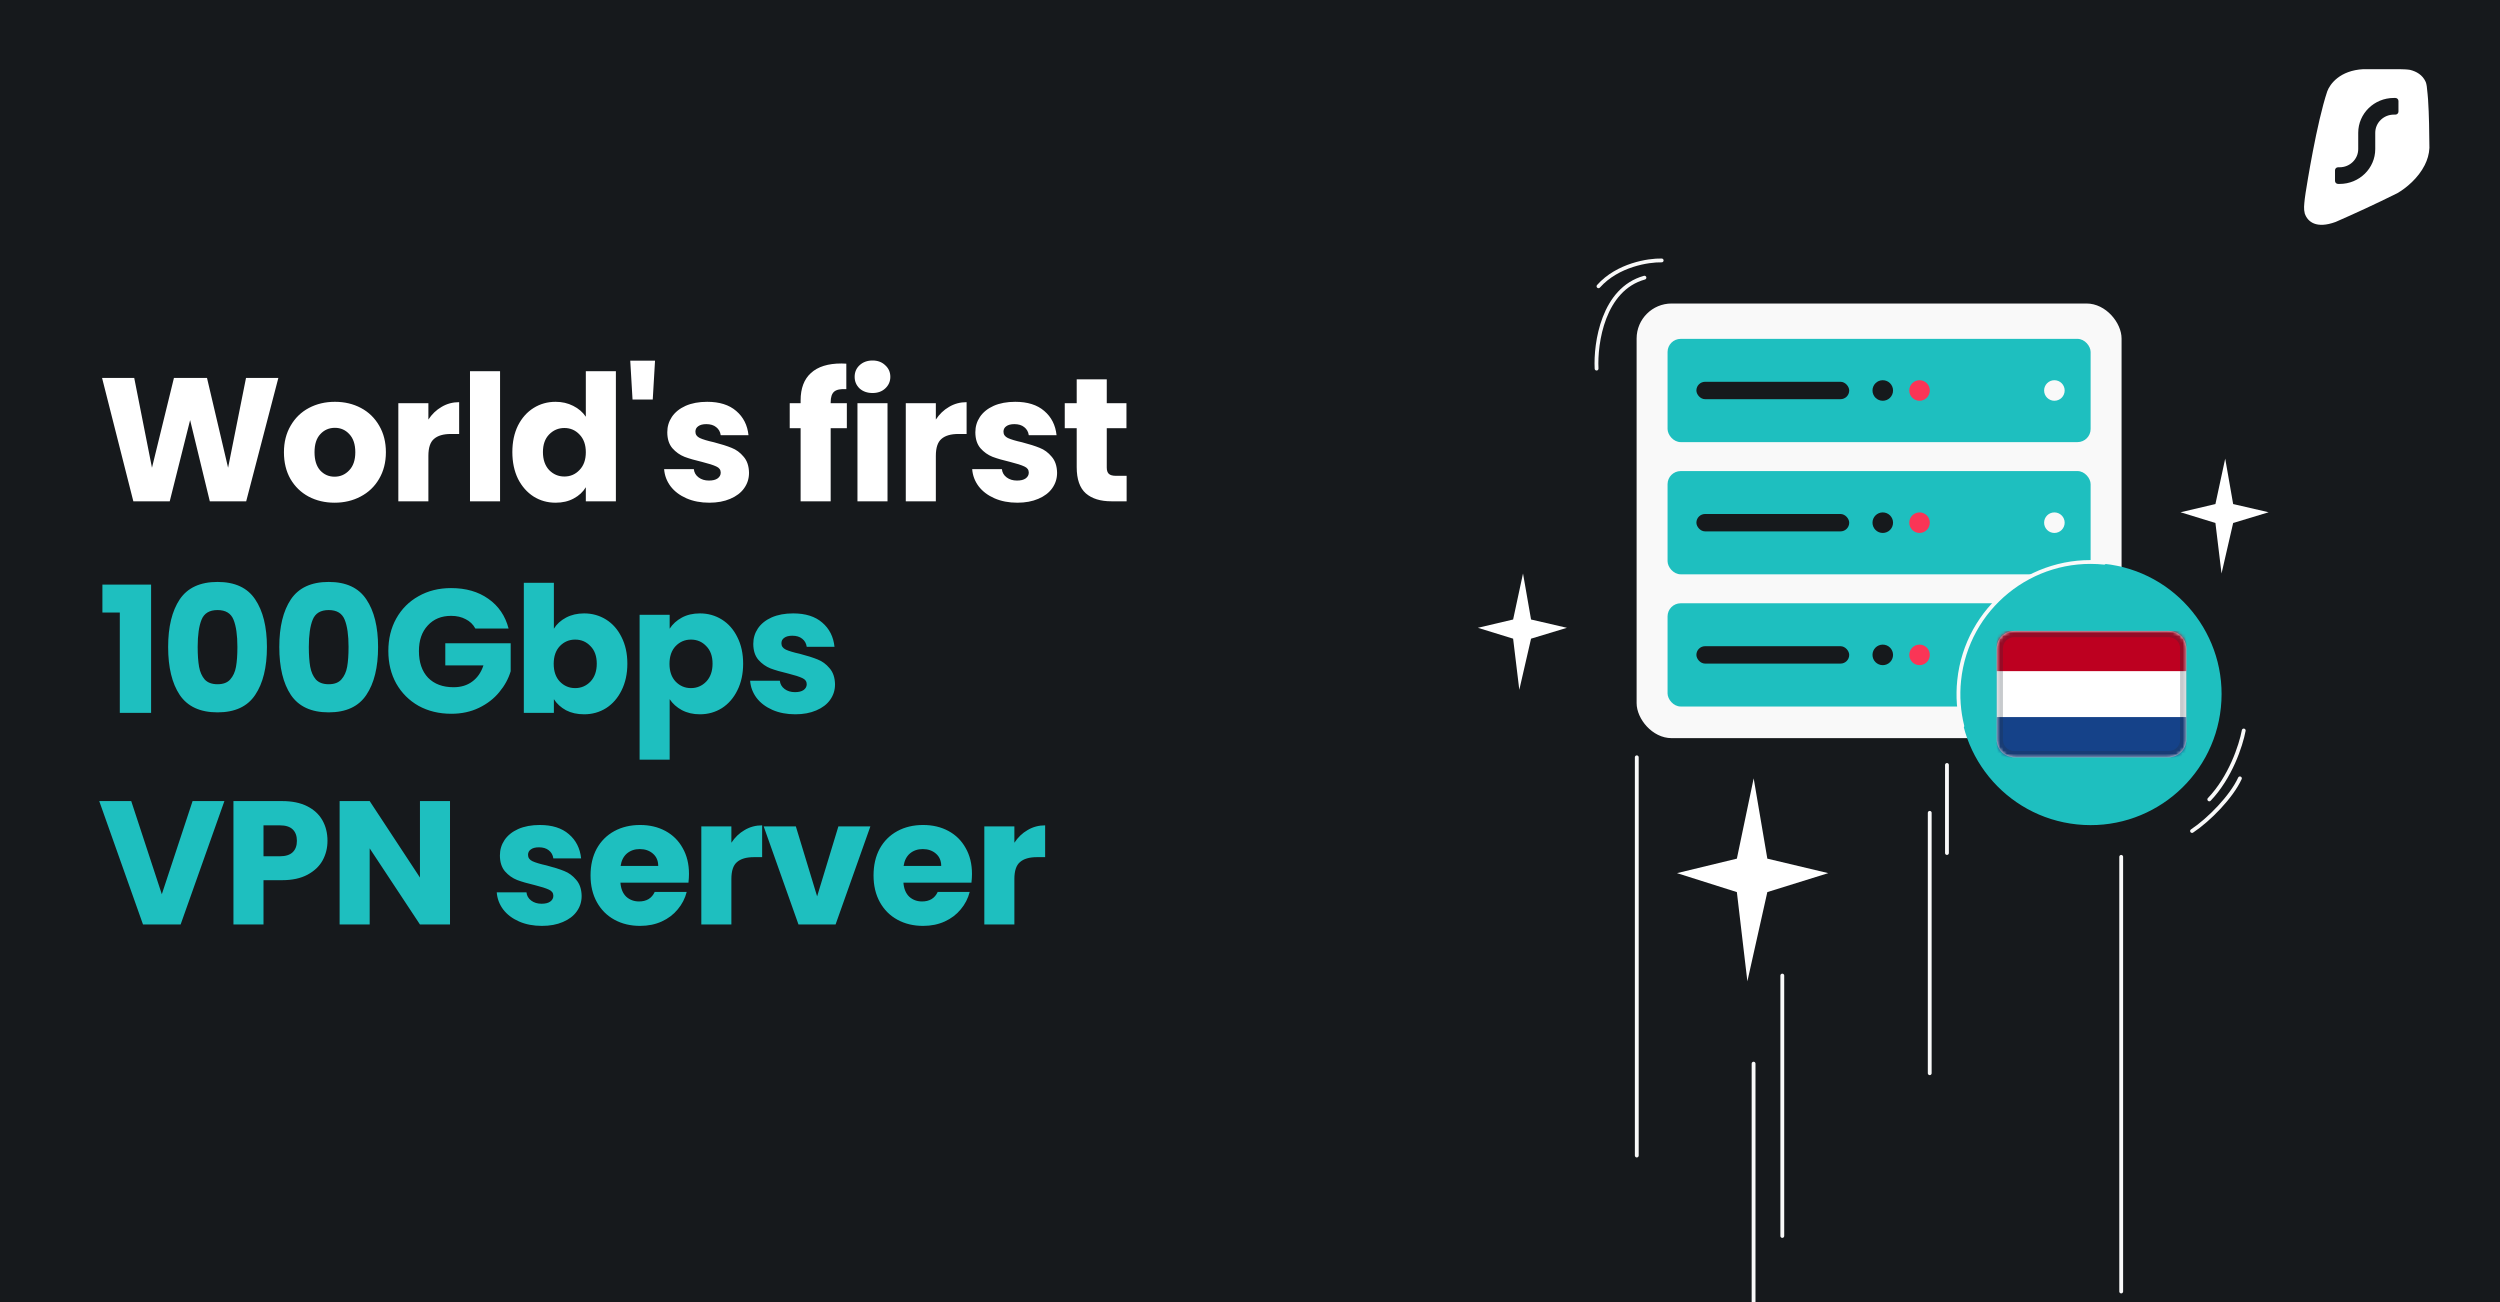
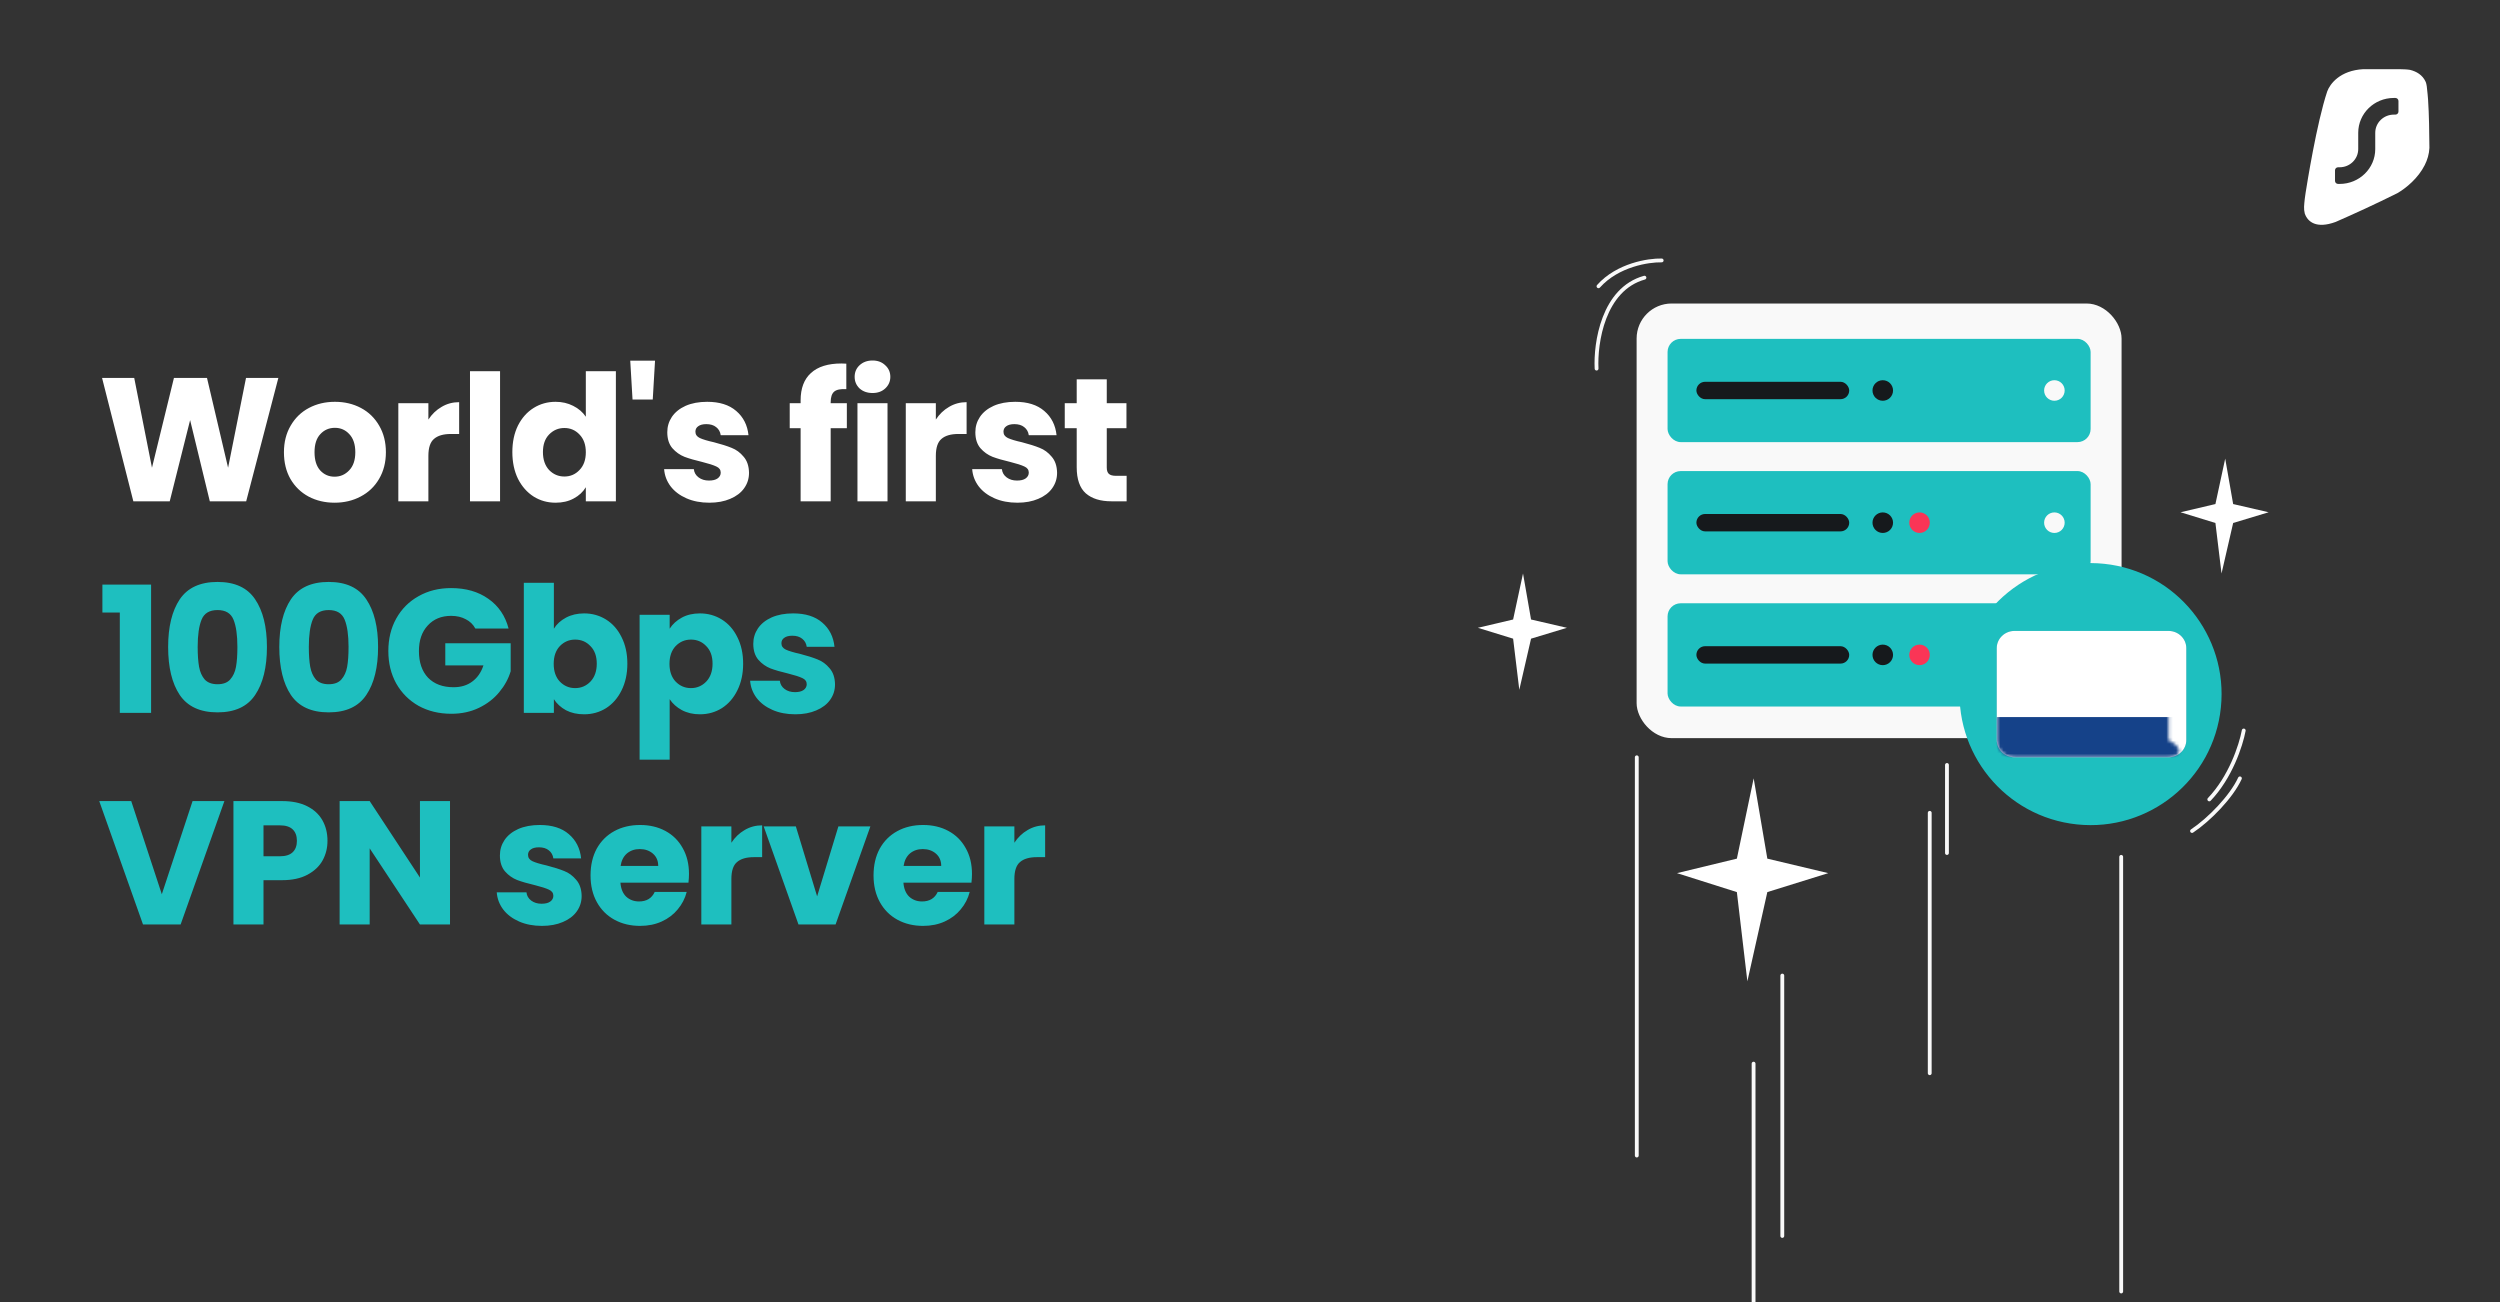
<svg xmlns="http://www.w3.org/2000/svg" width="768" height="400" viewBox="0 0 768 400" fill="none">
  <rect x="0" y="0" width="768" height="400" fill="#333333" stroke="none" />
  <g clip-path="url(#clip0_986_8139)">
-     <rect width="768" height="400" transform="matrix(-1 0 0 -1 768 400)" fill="#16191C" />
    <path d="M737.063 21.25C738.288 21.281 739.446 21.304 740.379 21.466C742.334 21.953 744.177 22.995 745.134 25.081C745.134 25.081 745.349 25.452 745.505 26.521C745.662 27.591 745.9 30.558 745.9 30.558C746.228 35.485 746.263 40.609 746.316 45.438C746.231 47.328 745.692 49.104 744.875 50.727C742.878 54.696 739.219 57.755 736.467 59.346C729.657 62.735 723.071 65.752 717.496 68.184C711.594 70.346 708.914 68.176 708.026 65.6C707.846 64.899 707.784 64.177 707.811 63.511C707.811 63.511 707.866 61.913 708.274 59.288C708.682 56.663 711.692 37.768 714.923 28.081C715.739 25.843 718.78 21.64 726.013 21.25H737.063ZM735.381 30.092C729.342 30.092 724.446 34.884 724.446 40.796V45.799C724.446 48.883 721.892 51.384 718.741 51.384H718.265C717.74 51.384 717.314 51.8 717.314 52.315V55.571C717.314 56.085 717.74 56.503 718.265 56.503H718.741C724.78 56.503 729.676 51.71 729.676 45.799V40.796C729.676 37.712 732.23 35.211 735.381 35.211H735.857C736.382 35.211 736.807 34.794 736.807 34.28V31.023C736.807 30.509 736.382 30.092 735.857 30.092H735.381Z" fill="white" />
    <path d="M85.512 116.092L75.63 154H64.452L58.404 129.052L52.14 154H40.962L31.35 116.092H41.232L46.686 143.686L53.436 116.092H63.588L70.068 143.686L75.576 116.092H85.512ZM102.779 154.432C99.827 154.432 97.163 153.802 94.787 152.542C92.447 151.282 90.593 149.482 89.225 147.142C87.893 144.802 87.227 142.066 87.227 138.934C87.227 135.838 87.911 133.12 89.279 130.78C90.647 128.404 92.519 126.586 94.895 125.326C97.271 124.066 99.935 123.436 102.887 123.436C105.839 123.436 108.503 124.066 110.879 125.326C113.255 126.586 115.127 128.404 116.495 130.78C117.863 133.12 118.547 135.838 118.547 138.934C118.547 142.03 117.845 144.766 116.441 147.142C115.073 149.482 113.183 151.282 110.771 152.542C108.395 153.802 105.731 154.432 102.779 154.432ZM102.779 146.44C104.543 146.44 106.037 145.792 107.261 144.496C108.521 143.2 109.151 141.346 109.151 138.934C109.151 136.522 108.539 134.668 107.315 133.372C106.127 132.076 104.651 131.428 102.887 131.428C101.087 131.428 99.593 132.076 98.405 133.372C97.217 134.632 96.623 136.486 96.623 138.934C96.623 141.346 97.199 143.2 98.351 144.496C99.539 145.792 101.015 146.44 102.779 146.44ZM131.6 128.89C132.68 127.234 134.03 125.938 135.65 125.002C137.27 124.03 139.07 123.544 141.05 123.544V133.318H138.512C136.208 133.318 134.48 133.822 133.328 134.83C132.176 135.802 131.6 137.53 131.6 140.014V154H122.366V123.868H131.6V128.89ZM153.617 114.04V154H144.383V114.04H153.617ZM157.393 138.88C157.393 135.784 157.969 133.066 159.121 130.726C160.309 128.386 161.911 126.586 163.927 125.326C165.943 124.066 168.193 123.436 170.677 123.436C172.657 123.436 174.457 123.85 176.077 124.678C177.733 125.506 179.029 126.622 179.965 128.026V114.04H189.199V154H179.965V149.68C179.101 151.12 177.859 152.272 176.239 153.136C174.655 154 172.801 154.432 170.677 154.432C168.193 154.432 165.943 153.802 163.927 152.542C161.911 151.246 160.309 149.428 159.121 147.088C157.969 144.712 157.393 141.976 157.393 138.88ZM179.965 138.934C179.965 136.63 179.317 134.812 178.021 133.48C176.761 132.148 175.213 131.482 173.377 131.482C171.541 131.482 169.975 132.148 168.679 133.48C167.419 134.776 166.789 136.576 166.789 138.88C166.789 141.184 167.419 143.02 168.679 144.388C169.975 145.72 171.541 146.386 173.377 146.386C175.213 146.386 176.761 145.72 178.021 144.388C179.317 143.056 179.965 141.238 179.965 138.934ZM201.226 110.8L200.524 122.734H194.314L193.612 110.8H201.226ZM217.896 154.432C215.268 154.432 212.928 153.982 210.876 153.082C208.824 152.182 207.204 150.958 206.016 149.41C204.828 147.826 204.162 146.062 204.018 144.118H213.144C213.252 145.162 213.738 146.008 214.602 146.656C215.466 147.304 216.528 147.628 217.788 147.628C218.94 147.628 219.822 147.412 220.434 146.98C221.082 146.512 221.406 145.918 221.406 145.198C221.406 144.334 220.956 143.704 220.056 143.308C219.156 142.876 217.698 142.408 215.682 141.904C213.522 141.4 211.722 140.878 210.282 140.338C208.842 139.762 207.6 138.88 206.556 137.692C205.512 136.468 204.99 134.83 204.99 132.778C204.99 131.05 205.458 129.484 206.394 128.08C207.366 126.64 208.77 125.506 210.606 124.678C212.478 123.85 214.692 123.436 217.248 123.436C221.028 123.436 223.998 124.372 226.158 126.244C228.354 128.116 229.614 130.6 229.938 133.696H221.406C221.262 132.652 220.794 131.824 220.002 131.212C219.246 130.6 218.238 130.294 216.978 130.294C215.898 130.294 215.07 130.51 214.494 130.942C213.918 131.338 213.63 131.896 213.63 132.616C213.63 133.48 214.08 134.128 214.98 134.56C215.916 134.992 217.356 135.424 219.3 135.856C221.532 136.432 223.35 137.008 224.754 137.584C226.158 138.124 227.382 139.024 228.426 140.284C229.506 141.508 230.064 143.164 230.1 145.252C230.1 147.016 229.596 148.6 228.588 150.004C227.616 151.372 226.194 152.452 224.322 153.244C222.486 154.036 220.344 154.432 217.896 154.432ZM260.152 131.536H255.184V154H245.95V131.536H242.602V123.868H245.95V123.004C245.95 119.296 247.012 116.488 249.136 114.58C251.26 112.636 254.374 111.664 258.478 111.664C259.162 111.664 259.666 111.682 259.99 111.718V119.548C258.226 119.44 256.984 119.692 256.264 120.304C255.544 120.916 255.184 122.014 255.184 123.598V123.868H260.152V131.536ZM268.055 120.736C266.435 120.736 265.103 120.268 264.059 119.332C263.051 118.36 262.547 117.172 262.547 115.768C262.547 114.328 263.051 113.14 264.059 112.204C265.103 111.232 266.435 110.746 268.055 110.746C269.639 110.746 270.935 111.232 271.943 112.204C272.987 113.14 273.509 114.328 273.509 115.768C273.509 117.172 272.987 118.36 271.943 119.332C270.935 120.268 269.639 120.736 268.055 120.736ZM272.645 123.868V154H263.411V123.868H272.645ZM287.491 128.89C288.571 127.234 289.921 125.938 291.541 125.002C293.161 124.03 294.961 123.544 296.941 123.544V133.318H294.403C292.099 133.318 290.371 133.822 289.219 134.83C288.067 135.802 287.491 137.53 287.491 140.014V154H278.257V123.868H287.491V128.89ZM312.533 154.432C309.905 154.432 307.565 153.982 305.513 153.082C303.461 152.182 301.841 150.958 300.653 149.41C299.465 147.826 298.799 146.062 298.655 144.118H307.781C307.889 145.162 308.375 146.008 309.239 146.656C310.103 147.304 311.165 147.628 312.425 147.628C313.577 147.628 314.459 147.412 315.071 146.98C315.719 146.512 316.043 145.918 316.043 145.198C316.043 144.334 315.593 143.704 314.693 143.308C313.793 142.876 312.335 142.408 310.319 141.904C308.159 141.4 306.359 140.878 304.919 140.338C303.479 139.762 302.237 138.88 301.193 137.692C300.149 136.468 299.627 134.83 299.627 132.778C299.627 131.05 300.095 129.484 301.031 128.08C302.003 126.64 303.407 125.506 305.243 124.678C307.115 123.85 309.329 123.436 311.885 123.436C315.665 123.436 318.635 124.372 320.795 126.244C322.991 128.116 324.251 130.6 324.575 133.696H316.043C315.899 132.652 315.431 131.824 314.639 131.212C313.883 130.6 312.875 130.294 311.615 130.294C310.535 130.294 309.707 130.51 309.131 130.942C308.555 131.338 308.267 131.896 308.267 132.616C308.267 133.48 308.717 134.128 309.617 134.56C310.553 134.992 311.993 135.424 313.937 135.856C316.169 136.432 317.987 137.008 319.391 137.584C320.795 138.124 322.019 139.024 323.063 140.284C324.143 141.508 324.701 143.164 324.737 145.252C324.737 147.016 324.233 148.6 323.225 150.004C322.253 151.372 320.831 152.452 318.959 153.244C317.123 154.036 314.981 154.432 312.533 154.432ZM346.1 146.17V154H341.402C338.054 154 335.444 153.19 333.572 151.57C331.7 149.914 330.764 147.232 330.764 143.524V131.536H327.092V123.868H330.764V116.524H339.998V123.868H346.046V131.536H339.998V143.632C339.998 144.532 340.214 145.18 340.646 145.576C341.078 145.972 341.798 146.17 342.806 146.17H346.1Z" fill="white" />
    <path d="M31.458 188.166V179.58H46.416V219H36.804V188.166H31.458ZM51.653 198.75C51.653 192.558 52.841 187.68 55.217 184.116C57.629 180.552 61.499 178.77 66.827 178.77C72.155 178.77 76.007 180.552 78.383 184.116C80.795 187.68 82.001 192.558 82.001 198.75C82.001 205.014 80.795 209.928 78.383 213.492C76.007 217.056 72.155 218.838 66.827 218.838C61.499 218.838 57.629 217.056 55.217 213.492C52.841 209.928 51.653 205.014 51.653 198.75ZM72.929 198.75C72.929 195.114 72.533 192.324 71.741 190.38C70.949 188.4 69.311 187.41 66.827 187.41C64.343 187.41 62.705 188.4 61.913 190.38C61.121 192.324 60.725 195.114 60.725 198.75C60.725 201.198 60.869 203.232 61.157 204.852C61.445 206.436 62.021 207.732 62.885 208.74C63.785 209.712 65.099 210.198 66.827 210.198C68.555 210.198 69.851 209.712 70.715 208.74C71.615 207.732 72.209 206.436 72.497 204.852C72.785 203.232 72.929 201.198 72.929 198.75ZM85.799 198.75C85.799 192.558 86.987 187.68 89.363 184.116C91.775 180.552 95.645 178.77 100.973 178.77C106.301 178.77 110.153 180.552 112.529 184.116C114.941 187.68 116.147 192.558 116.147 198.75C116.147 205.014 114.941 209.928 112.529 213.492C110.153 217.056 106.301 218.838 100.973 218.838C95.645 218.838 91.775 217.056 89.363 213.492C86.987 209.928 85.799 205.014 85.799 198.75ZM107.075 198.75C107.075 195.114 106.679 192.324 105.887 190.38C105.095 188.4 103.457 187.41 100.973 187.41C98.489 187.41 96.851 188.4 96.059 190.38C95.267 192.324 94.871 195.114 94.871 198.75C94.871 201.198 95.015 203.232 95.303 204.852C95.591 206.436 96.167 207.732 97.031 208.74C97.931 209.712 99.245 210.198 100.973 210.198C102.701 210.198 103.997 209.712 104.861 208.74C105.761 207.732 106.355 206.436 106.643 204.852C106.931 203.232 107.075 201.198 107.075 198.75ZM146.028 193.08C145.344 191.82 144.354 190.866 143.058 190.218C141.798 189.534 140.304 189.192 138.576 189.192C135.588 189.192 133.194 190.182 131.394 192.162C129.594 194.106 128.694 196.716 128.694 199.992C128.694 203.484 129.63 206.22 131.502 208.2C133.41 210.144 136.02 211.116 139.332 211.116C141.6 211.116 143.508 210.54 145.056 209.388C146.64 208.236 147.792 206.58 148.512 204.42H136.794V197.616H156.882V206.202C156.198 208.506 155.028 210.648 153.372 212.628C151.752 214.608 149.682 216.21 147.162 217.434C144.642 218.658 141.798 219.27 138.63 219.27C134.886 219.27 131.538 218.46 128.586 216.84C125.67 215.184 123.384 212.898 121.728 209.982C120.108 207.066 119.298 203.736 119.298 199.992C119.298 196.248 120.108 192.918 121.728 190.002C123.384 187.05 125.67 184.764 128.586 183.144C131.502 181.488 134.832 180.66 138.576 180.66C143.112 180.66 146.928 181.758 150.024 183.954C153.156 186.15 155.226 189.192 156.234 193.08H146.028ZM170.151 193.134C171.015 191.73 172.257 190.596 173.877 189.732C175.497 188.868 177.351 188.436 179.439 188.436C181.923 188.436 184.173 189.066 186.189 190.326C188.205 191.586 189.789 193.386 190.941 195.726C192.129 198.066 192.723 200.784 192.723 203.88C192.723 206.976 192.129 209.712 190.941 212.088C189.789 214.428 188.205 216.246 186.189 217.542C184.173 218.802 181.923 219.432 179.439 219.432C177.315 219.432 175.461 219.018 173.877 218.19C172.293 217.326 171.051 216.192 170.151 214.788V219H160.917V179.04H170.151V193.134ZM183.327 203.88C183.327 201.576 182.679 199.776 181.383 198.48C180.123 197.148 178.557 196.482 176.685 196.482C174.849 196.482 173.283 197.148 171.987 198.48C170.727 199.812 170.097 201.63 170.097 203.934C170.097 206.238 170.727 208.056 171.987 209.388C173.283 210.72 174.849 211.386 176.685 211.386C178.521 211.386 180.087 210.72 181.383 209.388C182.679 208.02 183.327 206.184 183.327 203.88ZM205.721 193.134C206.621 191.73 207.863 190.596 209.447 189.732C211.031 188.868 212.885 188.436 215.009 188.436C217.493 188.436 219.743 189.066 221.759 190.326C223.775 191.586 225.359 193.386 226.511 195.726C227.699 198.066 228.293 200.784 228.293 203.88C228.293 206.976 227.699 209.712 226.511 212.088C225.359 214.428 223.775 216.246 221.759 217.542C219.743 218.802 217.493 219.432 215.009 219.432C212.921 219.432 211.067 219 209.447 218.136C207.863 217.272 206.621 216.156 205.721 214.788V233.364H196.487V188.868H205.721V193.134ZM218.897 203.88C218.897 201.576 218.249 199.776 216.953 198.48C215.693 197.148 214.127 196.482 212.255 196.482C210.419 196.482 208.853 197.148 207.557 198.48C206.297 199.812 205.667 201.63 205.667 203.934C205.667 206.238 206.297 208.056 207.557 209.388C208.853 210.72 210.419 211.386 212.255 211.386C214.091 211.386 215.657 210.72 216.953 209.388C218.249 208.02 218.897 206.184 218.897 203.88ZM244.315 219.432C241.687 219.432 239.347 218.982 237.295 218.082C235.243 217.182 233.623 215.958 232.435 214.41C231.247 212.826 230.581 211.062 230.437 209.118H239.563C239.671 210.162 240.157 211.008 241.021 211.656C241.885 212.304 242.947 212.628 244.207 212.628C245.359 212.628 246.241 212.412 246.853 211.98C247.501 211.512 247.825 210.918 247.825 210.198C247.825 209.334 247.375 208.704 246.475 208.308C245.575 207.876 244.117 207.408 242.101 206.904C239.941 206.4 238.141 205.878 236.701 205.338C235.261 204.762 234.019 203.88 232.975 202.692C231.931 201.468 231.409 199.83 231.409 197.778C231.409 196.05 231.877 194.484 232.813 193.08C233.785 191.64 235.189 190.506 237.025 189.678C238.897 188.85 241.111 188.436 243.667 188.436C247.447 188.436 250.417 189.372 252.577 191.244C254.773 193.116 256.033 195.6 256.357 198.696H247.825C247.681 197.652 247.213 196.824 246.421 196.212C245.665 195.6 244.657 195.294 243.397 195.294C242.317 195.294 241.489 195.51 240.913 195.942C240.337 196.338 240.049 196.896 240.049 197.616C240.049 198.48 240.499 199.128 241.399 199.56C242.335 199.992 243.775 200.424 245.719 200.856C247.951 201.432 249.769 202.008 251.173 202.584C252.577 203.124 253.801 204.024 254.845 205.284C255.925 206.508 256.483 208.164 256.519 210.252C256.519 212.016 256.015 213.6 255.007 215.004C254.035 216.372 252.613 217.452 250.741 218.244C248.905 219.036 246.763 219.432 244.315 219.432ZM68.934 246.092L55.488 284H43.932L30.486 246.092H40.314L49.71 274.712L59.16 246.092H68.934ZM100.603 258.296C100.603 260.492 100.099 262.508 99.091 264.344C98.083 266.144 96.535 267.602 94.447 268.718C92.359 269.834 89.767 270.392 86.671 270.392H80.947V284H71.713V246.092H86.671C89.695 246.092 92.251 246.614 94.339 247.658C96.427 248.702 97.993 250.142 99.037 251.978C100.081 253.814 100.603 255.92 100.603 258.296ZM85.969 263.048C87.733 263.048 89.047 262.634 89.911 261.806C90.775 260.978 91.207 259.808 91.207 258.296C91.207 256.784 90.775 255.614 89.911 254.786C89.047 253.958 87.733 253.544 85.969 253.544H80.947V263.048H85.969ZM138.243 284H129.009L113.565 260.618V284H104.331V246.092H113.565L129.009 269.582V246.092H138.243V284ZM166.477 284.432C163.849 284.432 161.509 283.982 159.457 283.082C157.405 282.182 155.785 280.958 154.597 279.41C153.409 277.826 152.743 276.062 152.599 274.118H161.725C161.833 275.162 162.319 276.008 163.183 276.656C164.047 277.304 165.109 277.628 166.369 277.628C167.521 277.628 168.403 277.412 169.015 276.98C169.663 276.512 169.987 275.918 169.987 275.198C169.987 274.334 169.537 273.704 168.637 273.308C167.737 272.876 166.279 272.408 164.263 271.904C162.103 271.4 160.303 270.878 158.863 270.338C157.423 269.762 156.181 268.88 155.137 267.692C154.093 266.468 153.571 264.83 153.571 262.778C153.571 261.05 154.039 259.484 154.975 258.08C155.947 256.64 157.351 255.506 159.187 254.678C161.059 253.85 163.273 253.436 165.829 253.436C169.609 253.436 172.579 254.372 174.739 256.244C176.935 258.116 178.195 260.6 178.519 263.696H169.987C169.843 262.652 169.375 261.824 168.583 261.212C167.827 260.6 166.819 260.294 165.559 260.294C164.479 260.294 163.651 260.51 163.075 260.942C162.499 261.338 162.211 261.896 162.211 262.616C162.211 263.48 162.661 264.128 163.561 264.56C164.497 264.992 165.937 265.424 167.881 265.856C170.113 266.432 171.931 267.008 173.335 267.584C174.739 268.124 175.963 269.024 177.007 270.284C178.087 271.508 178.645 273.164 178.681 275.252C178.681 277.016 178.177 278.6 177.169 280.004C176.197 281.372 174.775 282.452 172.903 283.244C171.067 284.036 168.925 284.432 166.477 284.432ZM211.655 268.448C211.655 269.312 211.601 270.212 211.493 271.148H190.595C190.739 273.02 191.333 274.46 192.377 275.468C193.457 276.44 194.771 276.926 196.319 276.926C198.623 276.926 200.225 275.954 201.125 274.01H210.953C210.449 275.99 209.531 277.772 208.199 279.356C206.903 280.94 205.265 282.182 203.285 283.082C201.305 283.982 199.091 284.432 196.643 284.432C193.691 284.432 191.063 283.802 188.759 282.542C186.455 281.282 184.655 279.482 183.359 277.142C182.063 274.802 181.415 272.066 181.415 268.934C181.415 265.802 182.045 263.066 183.305 260.726C184.601 258.386 186.401 256.586 188.705 255.326C191.009 254.066 193.655 253.436 196.643 253.436C199.559 253.436 202.151 254.048 204.419 255.272C206.687 256.496 208.451 258.242 209.711 260.51C211.007 262.778 211.655 265.424 211.655 268.448ZM202.205 266.018C202.205 264.434 201.665 263.174 200.585 262.238C199.505 261.302 198.155 260.834 196.535 260.834C194.987 260.834 193.673 261.284 192.593 262.184C191.549 263.084 190.901 264.362 190.649 266.018H202.205ZM224.68 258.89C225.76 257.234 227.11 255.938 228.73 255.002C230.35 254.03 232.15 253.544 234.13 253.544V263.318H231.592C229.288 263.318 227.56 263.822 226.408 264.83C225.256 265.802 224.68 267.53 224.68 270.014V284H215.446V253.868H224.68V258.89ZM251.018 275.36L257.552 253.868H267.38L256.688 284H245.294L234.602 253.868H244.484L251.018 275.36ZM298.591 268.448C298.591 269.312 298.537 270.212 298.429 271.148H277.531C277.675 273.02 278.269 274.46 279.313 275.468C280.393 276.44 281.707 276.926 283.255 276.926C285.559 276.926 287.161 275.954 288.061 274.01H297.889C297.385 275.99 296.467 277.772 295.135 279.356C293.839 280.94 292.201 282.182 290.221 283.082C288.241 283.982 286.027 284.432 283.579 284.432C280.627 284.432 277.999 283.802 275.695 282.542C273.391 281.282 271.591 279.482 270.295 277.142C268.999 274.802 268.351 272.066 268.351 268.934C268.351 265.802 268.981 263.066 270.241 260.726C271.537 258.386 273.337 256.586 275.641 255.326C277.945 254.066 280.591 253.436 283.579 253.436C286.495 253.436 289.087 254.048 291.355 255.272C293.623 256.496 295.387 258.242 296.647 260.51C297.943 262.778 298.591 265.424 298.591 268.448ZM289.141 266.018C289.141 264.434 288.601 263.174 287.521 262.238C286.441 261.302 285.091 260.834 283.471 260.834C281.923 260.834 280.609 261.284 279.529 262.184C278.485 263.084 277.837 264.362 277.585 266.018H289.141ZM311.616 258.89C312.696 257.234 314.046 255.938 315.666 255.002C317.286 254.03 319.086 253.544 321.066 253.544V263.318H318.528C316.224 263.318 314.496 263.822 313.344 264.83C312.192 265.802 311.616 267.53 311.616 270.014V284H302.382V253.868H311.616V258.89Z" fill="#1EBFBF" />
    <rect x="502.769" y="93.238" width="148.976" height="133.519" rx="10.755" fill="#F9F9F9" />
    <rect x="512.275" y="104.1" width="129.963" height="31.717" rx="4.033" fill="#1EBFBF" />
    <rect x="521.131" y="117.287" width="46.947" height="5.343" rx="2.671" fill="#16191C" />
    <circle cx="578.387" cy="119.958" r="3.157" fill="#16191C" />
-     <circle cx="589.683" cy="119.958" r="3.157" fill="#FA3556" />
    <circle cx="631.109" cy="119.958" r="3.157" fill="#F9F9F9" />
    <rect x="512.275" y="144.711" width="129.963" height="31.717" rx="4.033" fill="#1EBFBF" />
    <rect x="521.131" y="157.898" width="46.947" height="5.343" rx="2.671" fill="#16191C" />
    <circle cx="578.387" cy="160.569" r="3.157" fill="#16191C" />
    <circle cx="589.683" cy="160.569" r="3.157" fill="#FA3556" />
    <circle cx="631.109" cy="160.569" r="3.157" fill="#F9F9F9" />
    <rect x="512.275" y="185.324" width="129.963" height="31.717" rx="4.033" fill="#1EBFBF" />
    <rect x="521.131" y="198.512" width="46.947" height="5.343" rx="2.671" fill="#16191C" />
    <circle cx="578.387" cy="201.182" r="3.157" fill="#16191C" />
    <circle cx="589.683" cy="201.182" r="3.157" fill="#FA3556" />
    <circle cx="631.109" cy="201.182" r="3.157" fill="#F9F9F9" />
    <path d="M464.829 196.2L466.729 211.907L470.339 196.2L481.358 192.862L470.339 190.31L467.869 176.174L464.829 190.31L454 192.862L464.829 196.2Z" fill="white" />
    <circle cx="642.221" cy="213.229" r="40.248" transform="rotate(5.934 642.221 213.229)" fill="#1EBFBF" />
-     <path d="M646.417 172.862C624.123 170.545 604.171 186.739 601.853 209.034C601.352 213.861 601.718 218.579 602.826 223.032" stroke="#F9F9F9" stroke-width="1.176" stroke-linecap="round" />
    <path fill-rule="evenodd" clip-rule="evenodd" d="M618.859 193.82H666.171C669.186 193.82 671.63 196.19 671.63 199.114V227.347C671.63 230.271 669.186 232.641 666.171 232.641H618.859C615.844 232.641 613.399 230.271 613.399 227.347V199.114C613.399 196.19 615.844 193.82 618.859 193.82Z" fill="#178A9E" />
    <path fill-rule="evenodd" clip-rule="evenodd" d="M618.859 193.82H666.171C669.186 193.82 671.63 196.19 671.63 199.114V227.347C671.63 230.271 669.186 232.641 666.171 232.641H618.859C615.844 232.641 613.399 230.271 613.399 227.347V199.114C613.399 196.19 615.844 193.82 618.859 193.82Z" fill="white" />
    <mask id="mask0_986_8139" style="mask-type:luminance" maskUnits="userSpaceOnUse" x="613" y="193" width="59" height="40">
-       <path fill-rule="evenodd" clip-rule="evenodd" d="M618.859 193.82H666.171C669.186 193.82 671.63 196.19 671.63 199.114V227.347C671.63 230.271 669.186 232.641 666.171 232.641H618.859C615.844 232.641 613.399 230.271 613.399 227.347V199.114C613.399 196.19 615.844 193.82 618.859 193.82Z" fill="white" />
+       <path fill-rule="evenodd" clip-rule="evenodd" d="M618.859 193.82H666.171V227.347C671.63 230.271 669.186 232.641 666.171 232.641H618.859C615.844 232.641 613.399 230.271 613.399 227.347V199.114C613.399 196.19 615.844 193.82 618.859 193.82Z" fill="white" />
    </mask>
    <g mask="url(#mask0_986_8139)">
      <path d="M613.399 220.289H671.63V231.097C671.63 231.95 670.816 232.641 669.811 232.641H615.219C614.214 232.641 613.399 231.95 613.399 231.097V220.289Z" fill="#154289" />
-       <path d="M615.219 193.82H669.811C670.816 193.82 671.63 194.512 671.63 195.364V206.172H613.399V195.364C613.399 194.512 614.214 193.82 615.219 193.82Z" fill="#BD0020" />
-       <path d="M618.858 194.775H666.171C668.686 194.775 670.676 196.745 670.676 199.114V227.347C670.676 229.715 668.686 231.686 666.171 231.686H618.858C616.343 231.685 614.354 229.715 614.354 227.347V199.114C614.354 196.746 616.343 194.775 618.858 194.775Z" stroke="#222E3A" stroke-opacity="0.25" stroke-width="1.91" />
    </g>
    <path d="M533.565 274.052L536.792 301.458L542.923 274.052L561.639 268.228L542.923 263.775L538.728 239.109L533.565 263.775L515.172 268.228L533.565 274.052Z" fill="white" />
    <path d="M680.576 160.661L682.455 176.174L686.025 160.661L696.923 157.365L686.025 154.844L683.582 140.883L680.576 154.844L669.866 157.365L680.576 160.661Z" fill="white" />
    <path d="M502.82 232.641L502.82 354.984" stroke="#F9F9F9" stroke-width="1.176" stroke-linecap="round" />
    <path d="M538.699 326.75L538.699 406.744" stroke="#F9F9F9" stroke-width="1.176" stroke-linecap="round" />
    <path d="M547.522 299.693L547.522 379.687" stroke="#F9F9F9" stroke-width="1.176" stroke-linecap="round" />
    <path d="M592.813 249.697L592.813 329.691" stroke="#F9F9F9" stroke-width="1.176" stroke-linecap="round" />
    <path d="M598.106 234.992L598.106 262.049" stroke="#F9F9F9" stroke-width="1.176" stroke-linecap="round" />
    <path d="M651.632 263.227L651.632 396.746" stroke="#F9F9F9" stroke-width="1.176" stroke-linecap="round" />
    <path d="M678.688 245.581C685.159 238.817 688.394 229.112 689.276 224.406" stroke="#F9F9F9" stroke-width="1.176" stroke-linecap="round" />
    <path d="M673.395 255.285C678.689 251.755 685.512 244.756 688.1 239.109" stroke="#F9F9F9" stroke-width="1.176" stroke-linecap="round" />
    <path d="M505.173 85.299C492.468 88.828 490.076 105.395 490.468 113.238" stroke="#F9F9F9" stroke-width="1.176" stroke-linecap="round" />
    <path d="M510.466 80.004C506.447 79.906 496.938 81.357 491.056 87.945" stroke="#F9F9F9" stroke-width="1.176" stroke-linecap="round" />
  </g>
  <defs>
    <clipPath id="clip0_986_8139">
      <rect width="768" height="400" fill="white" transform="matrix(-1 0 0 -1 768 400)" />
    </clipPath>
  </defs>
</svg>